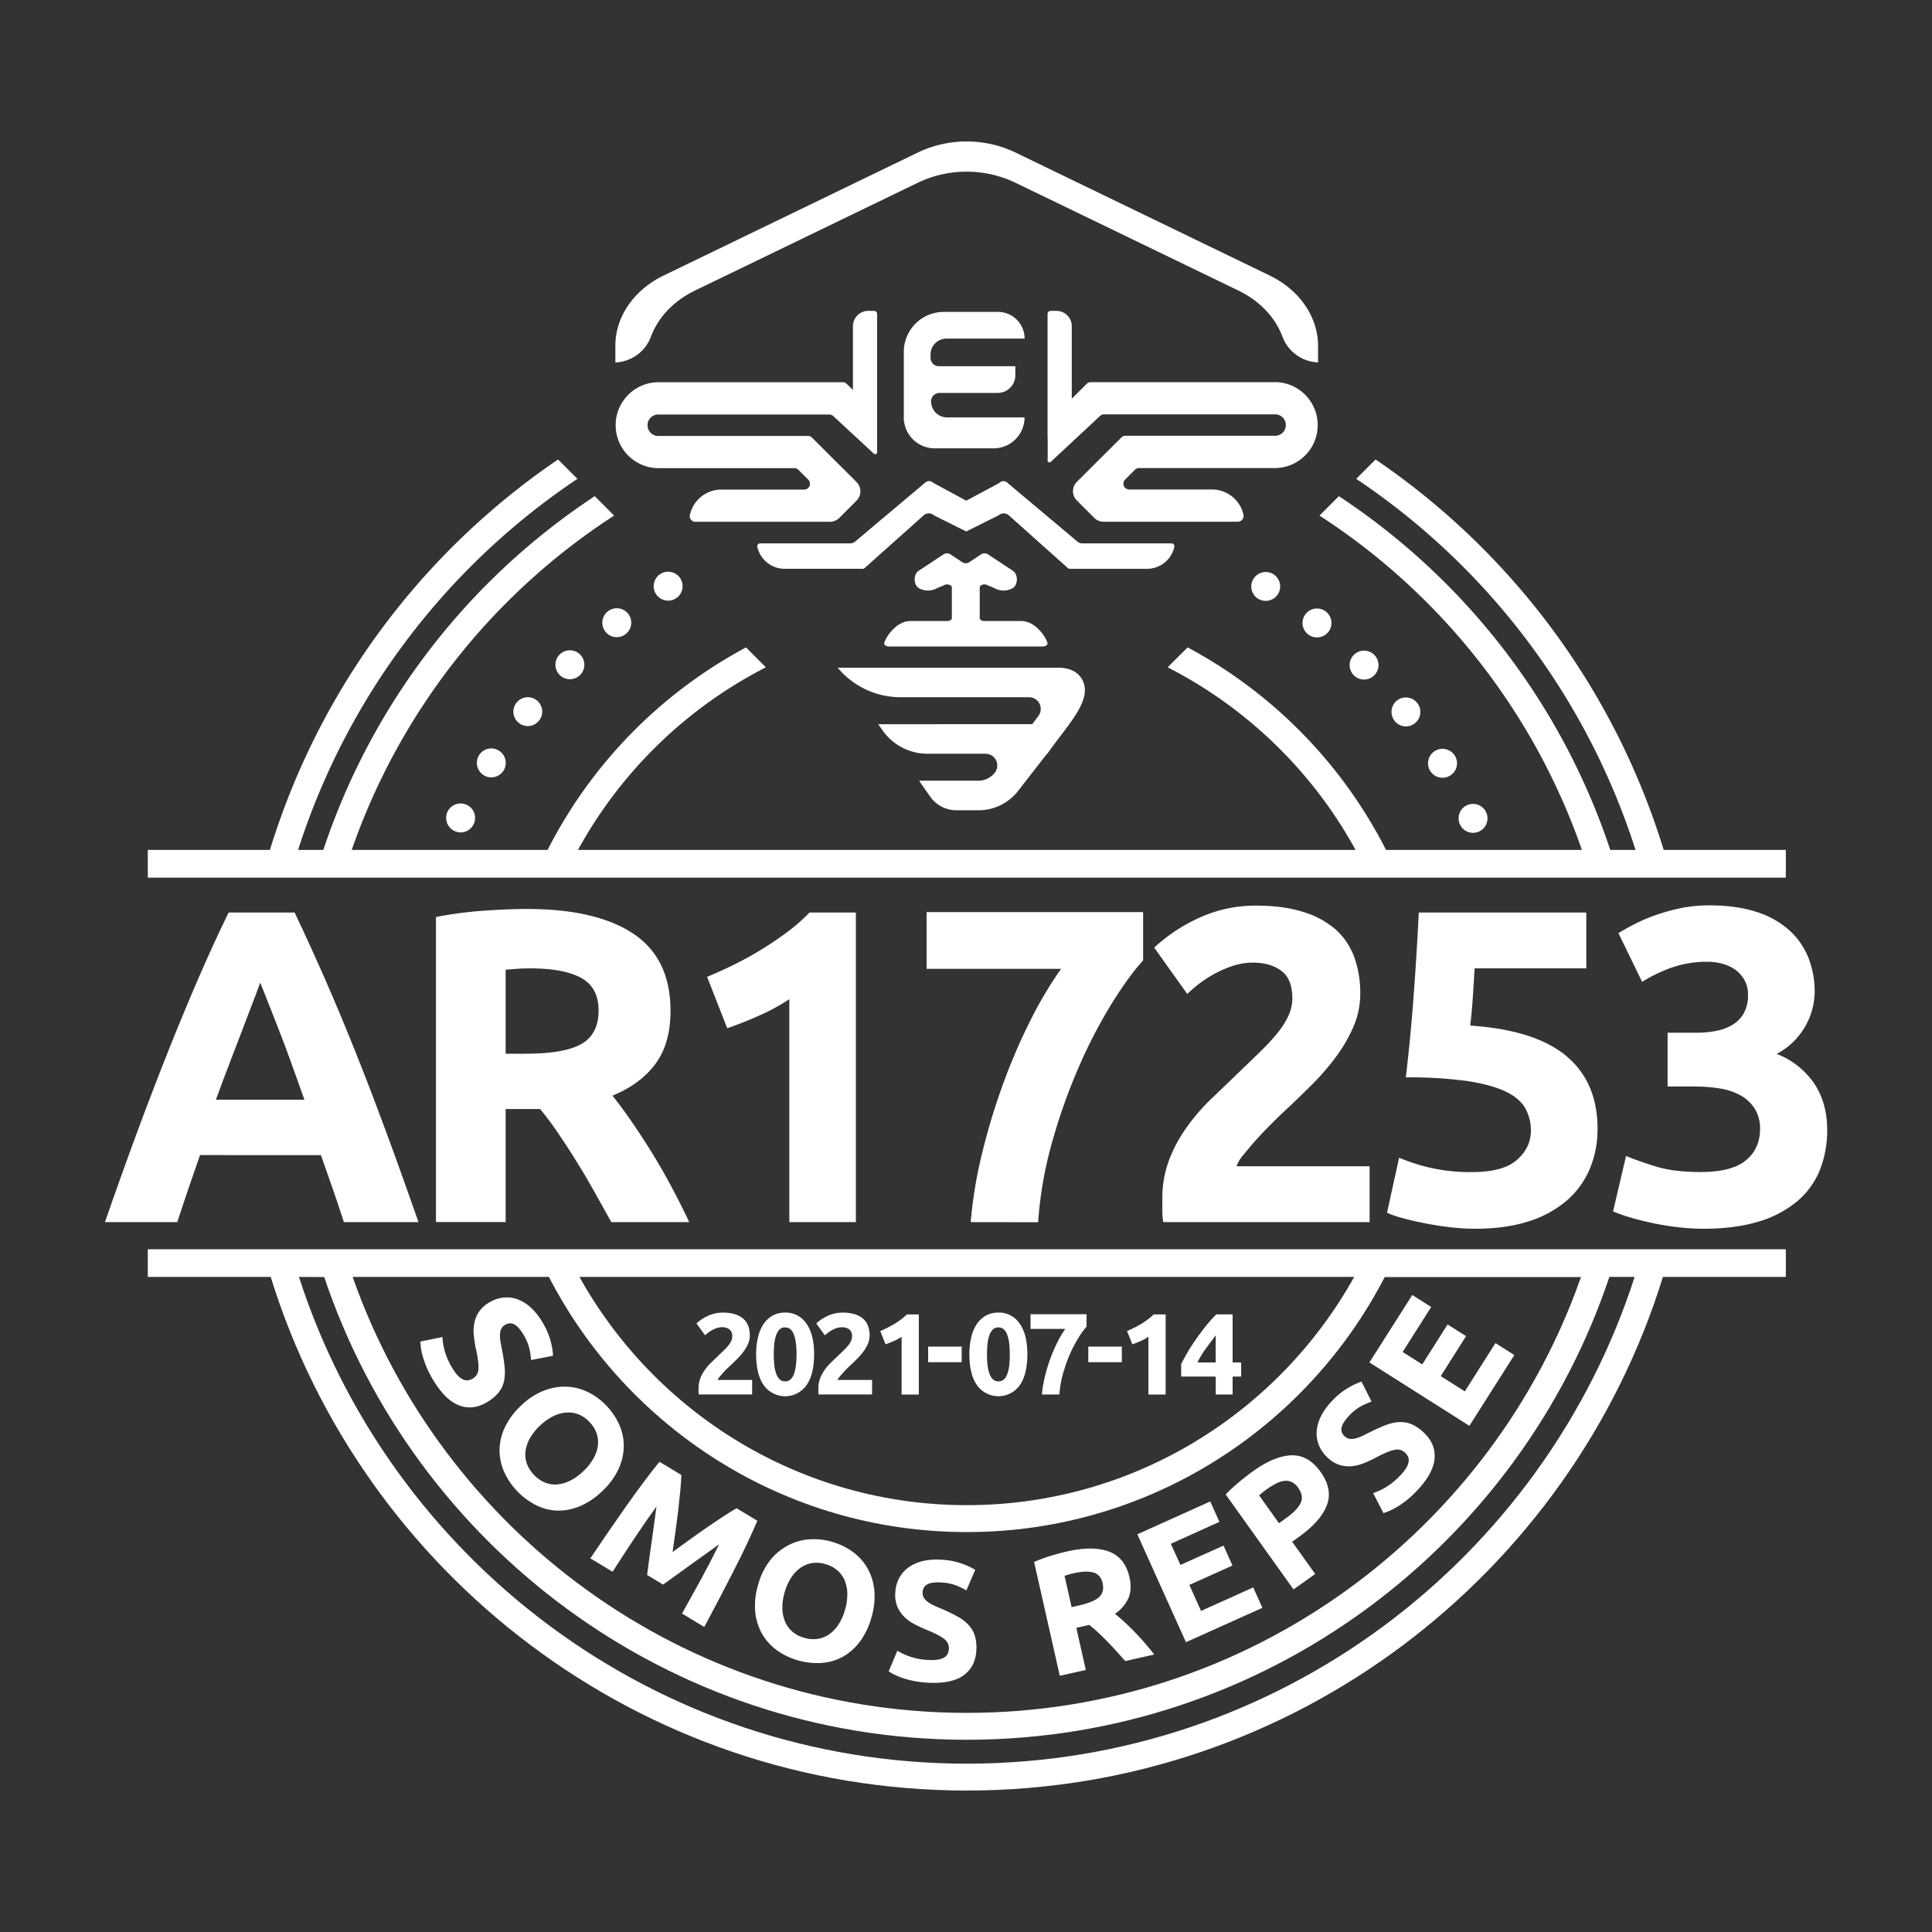
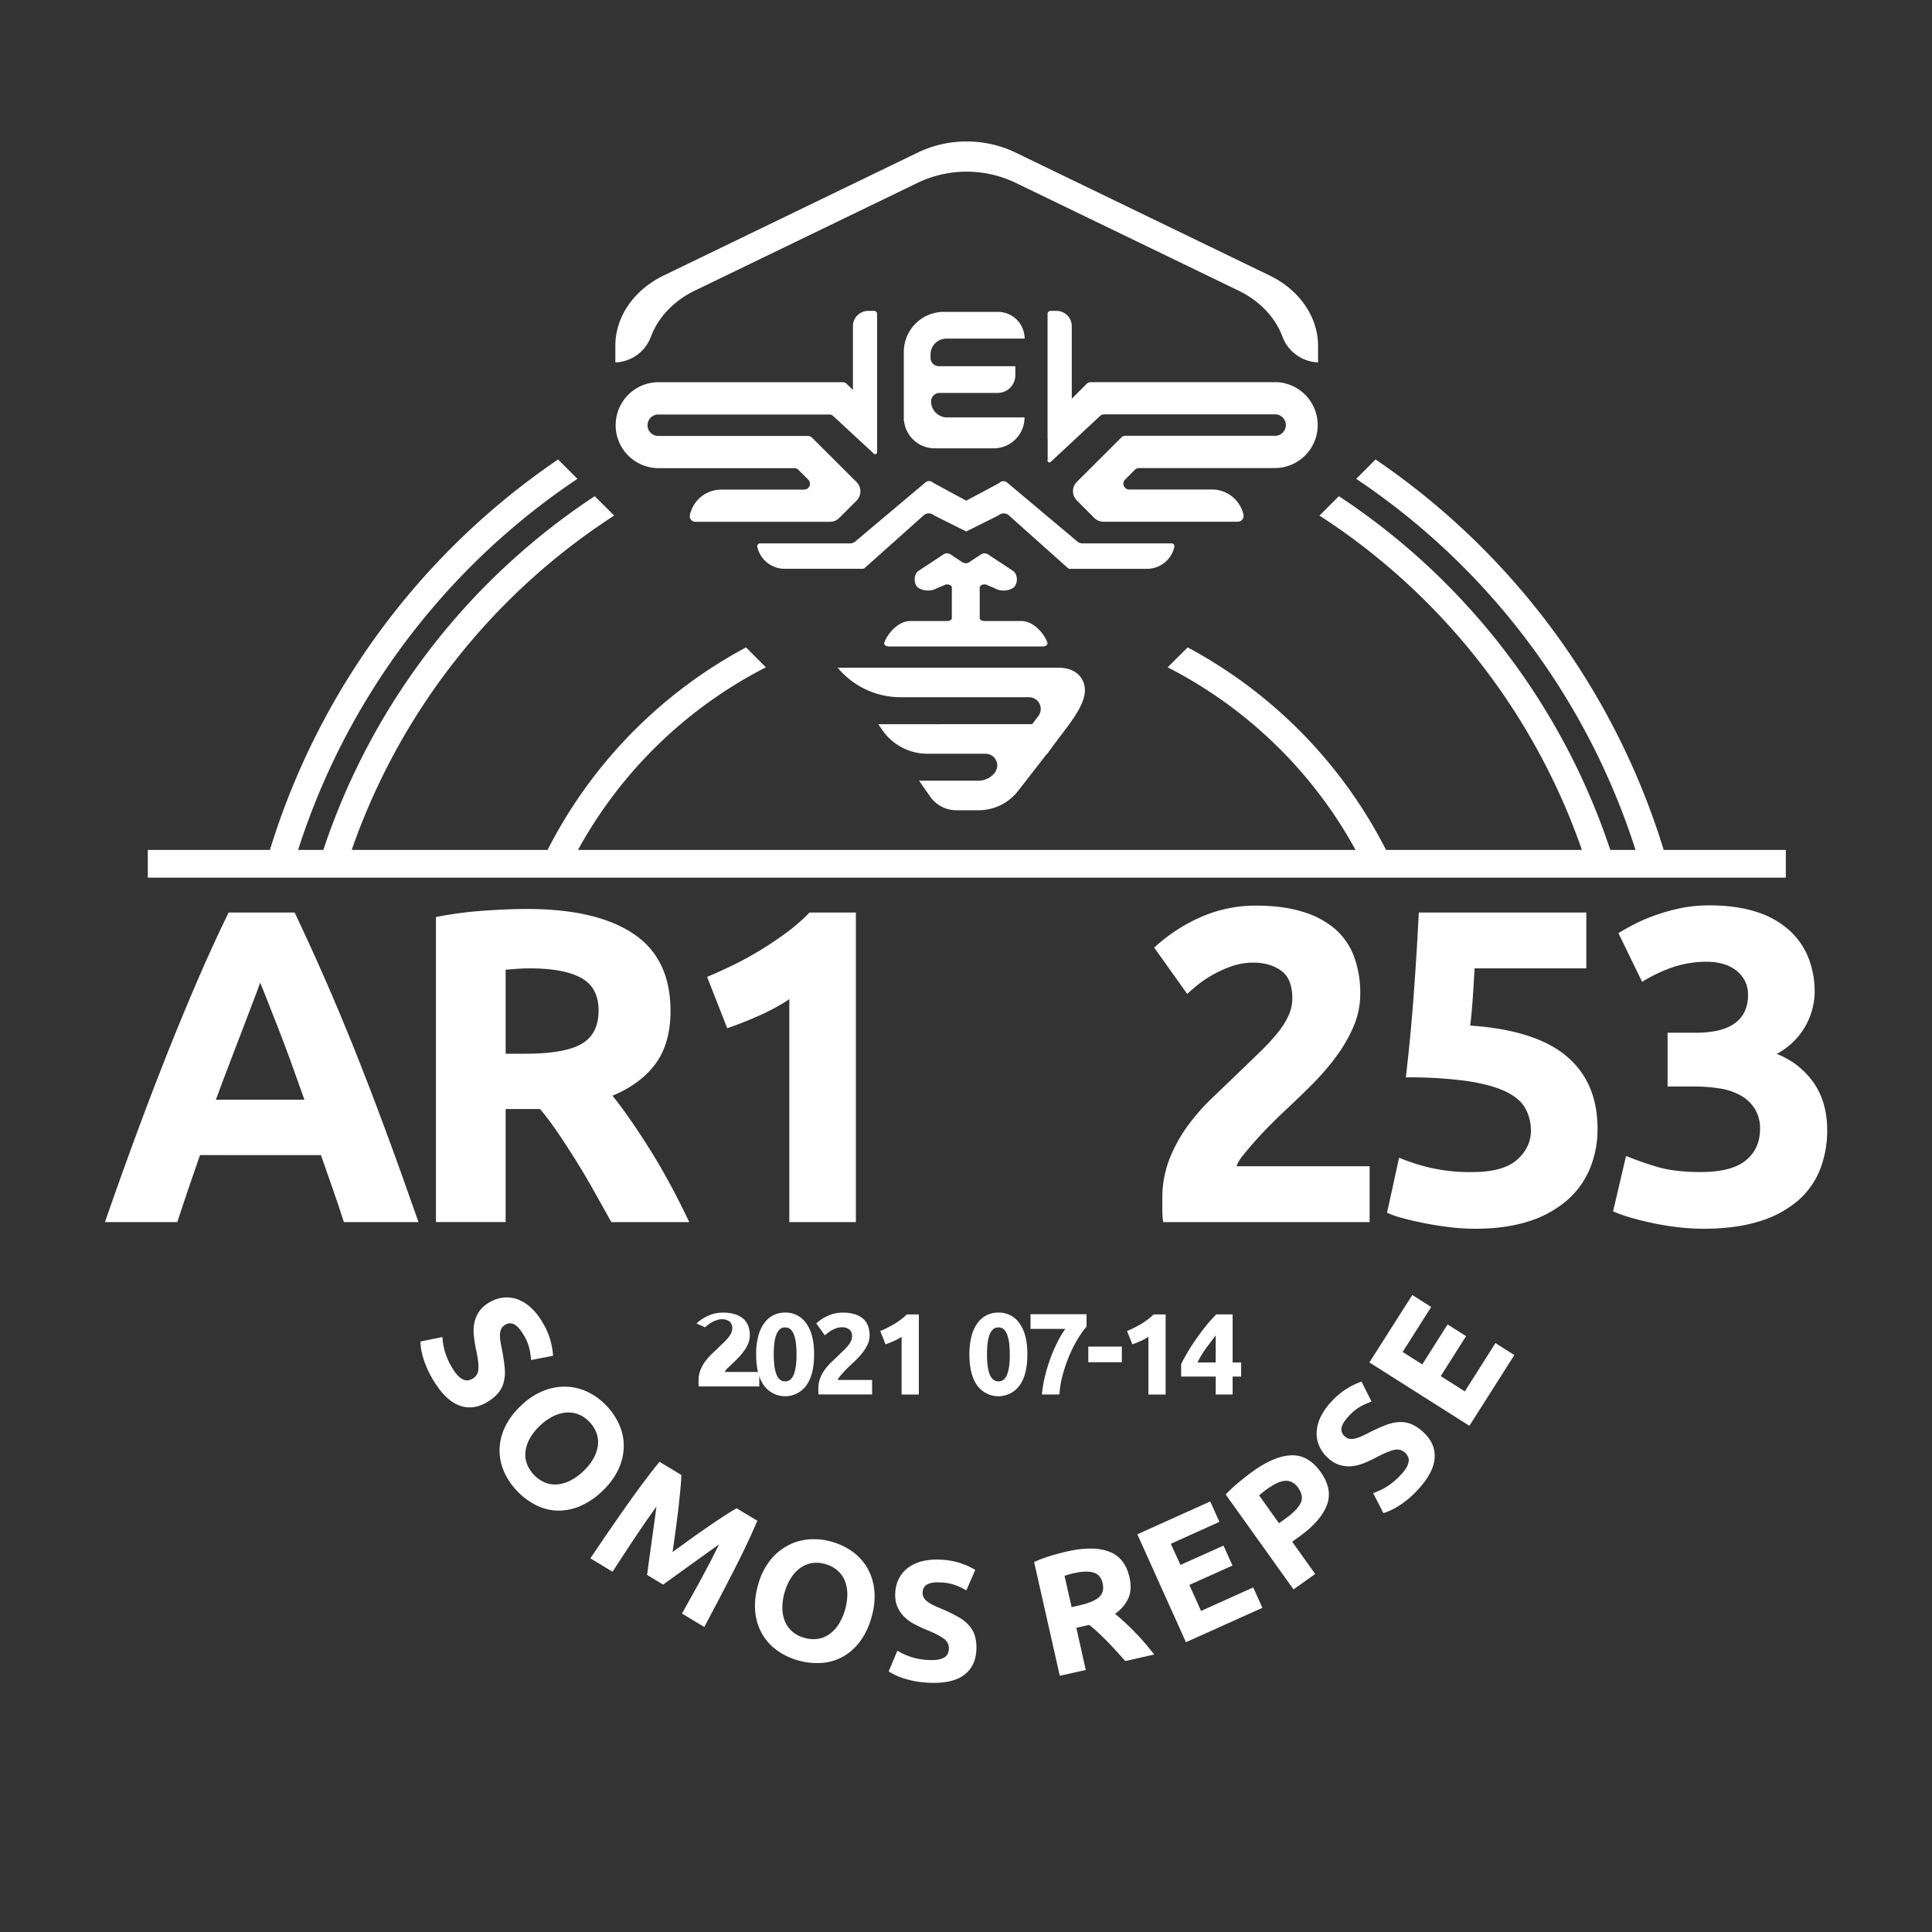
<svg xmlns="http://www.w3.org/2000/svg" id="REPSE-Sermib-bco" viewBox="0 0 1000 1000">
  <rect x="0" y="0" width="1000" height="1000" fill="#333333" stroke="none" />
  <defs>
    <style>.cls-1{fill:#fff;}</style>
  </defs>
-   <path class="cls-1" d="M755.72,426.84a7.49,7.49,0,0,1,3.46-10h0a7.5,7.5,0,0,1,10,3.49h0a7.51,7.51,0,0,1-3.49,10h0a7.59,7.59,0,0,1-3.24.74h0A7.49,7.49,0,0,1,755.72,426.84Zm-520.56,3.24a7.5,7.5,0,0,1-3.49-10h0a7.5,7.5,0,0,1,10-3.46h0a7.45,7.45,0,0,1,3.47,10h0a7.5,7.5,0,0,1-6.73,4.24h0A7.62,7.62,0,0,1,235.16,430.08Zm505.14-31a7.51,7.51,0,0,1,2.35-10.33h0A7.5,7.5,0,0,1,753,391.08h0a7.5,7.5,0,0,1-2.34,10.32h0a7.49,7.49,0,0,1-4,1.15h0A7.43,7.43,0,0,1,740.3,399.06Zm-490,2.12a7.48,7.48,0,0,1-2.32-10.33h0a7.45,7.45,0,0,1,10.3-2.32h0a7.49,7.49,0,0,1,2.35,10.33h0a7.55,7.55,0,0,1-6.34,3.49h0A7.34,7.34,0,0,1,250.25,401.18Zm471.62-28A7.52,7.52,0,0,1,723,362.64h0a7.52,7.52,0,0,1,10.53,1.17h0a7.5,7.5,0,0,1-1.17,10.53h0a7.46,7.46,0,0,1-4.67,1.65h0A7.57,7.57,0,0,1,721.87,373.17Zm-453.36,1a7.43,7.43,0,0,1-1.18-10.5h0a7.44,7.44,0,0,1,10.5-1.17h0A7.45,7.45,0,0,1,279,373h0a7.47,7.47,0,0,1-5.84,2.82h0A7.44,7.44,0,0,1,268.51,374.14Zm432.18-24.67h0a7.49,7.49,0,0,1,0-10.57h0a7.48,7.48,0,0,1,10.58,0h0a7.47,7.47,0,0,1,0,10.57h0a7.36,7.36,0,0,1-5.29,2.2h0A7.41,7.41,0,0,1,700.69,349.47Zm-411.06-.17a7.5,7.5,0,0,1,0-10.58h0a7.5,7.5,0,0,1,10.58,0h0a7.51,7.51,0,0,1,0,10.6h0a7.45,7.45,0,0,1-5.29,2.17h0A7.42,7.42,0,0,1,289.63,349.3ZM677,328.3a7.48,7.48,0,0,1-1.17-10.53h0a7.46,7.46,0,0,1,10.5-1.17h0a7.49,7.49,0,0,1,1.2,10.53h0a7.54,7.54,0,0,1-5.86,2.79h0A7.43,7.43,0,0,1,677,328.3ZM313.4,327a7.48,7.48,0,0,1,1.17-10.53h0a7.51,7.51,0,0,1,10.53,1.17h0a7.49,7.49,0,0,1-1.2,10.53h0a7.4,7.4,0,0,1-4.66,1.62h0A7.44,7.44,0,0,1,313.4,327Zm337.74-17.11h0a7.47,7.47,0,0,1-2.32-10.33h0a7.47,7.47,0,0,1,10.3-2.34l0,0a7.47,7.47,0,0,1,2.32,10.33h0a7.46,7.46,0,0,1-6.33,3.46h0A7.36,7.36,0,0,1,651.14,309.87ZM339.49,307.4a7.51,7.51,0,0,1,2.35-10.33h0a7.49,7.49,0,0,1,10.32,2.35h0a7.5,7.5,0,0,1-2.34,10.32h0a7.49,7.49,0,0,1-4,1.15h0A7.53,7.53,0,0,1,339.49,307.4Z" />
-   <path class="cls-1" d="M388.1,691.2a10.92,10.92,0,0,1-.9,4.37,19.88,19.88,0,0,1-2.34,4,33.08,33.08,0,0,1-3.23,3.75c-1.2,1.19-2.37,2.33-3.53,3.41-.6.56-1.25,1.18-2,1.88s-1.36,1.41-2,2.13-1.21,1.38-1.71,2a5,5,0,0,0-.93,1.53h17.84v7.48H361.7a9.55,9.55,0,0,1-.12-1.67v-1.44a14.65,14.65,0,0,1,.92-5.27,19.89,19.89,0,0,1,2.43-4.46,28,28,0,0,1,3.38-3.86c1.26-1.2,2.51-2.39,3.74-3.59l2.7-2.6a31.47,31.47,0,0,0,2.21-2.4,10.9,10.9,0,0,0,1.5-2.33,5.61,5.61,0,0,0,.54-2.37,4.27,4.27,0,0,0-1.5-3.71,6.17,6.17,0,0,0-3.71-1.08,8.74,8.74,0,0,0-3,.51,15.33,15.33,0,0,0-2.58,1.2,15,15,0,0,0-2,1.38c-.56.46-1,.82-1.26,1.1L360.5,685a22.33,22.33,0,0,1,6.14-4,17.94,17.94,0,0,1,7.51-1.59,20.76,20.76,0,0,1,6.28.84,11.78,11.78,0,0,1,4.34,2.36,9.22,9.22,0,0,1,2.52,3.71A14.18,14.18,0,0,1,388.1,691.2Z" />
+   <path class="cls-1" d="M388.1,691.2a10.92,10.92,0,0,1-.9,4.37,19.88,19.88,0,0,1-2.34,4,33.08,33.08,0,0,1-3.23,3.75c-1.2,1.19-2.37,2.33-3.53,3.41-.6.56-1.25,1.18-2,1.88a5,5,0,0,0-.93,1.53h17.84v7.48H361.7a9.55,9.55,0,0,1-.12-1.67v-1.44a14.65,14.65,0,0,1,.92-5.27,19.89,19.89,0,0,1,2.43-4.46,28,28,0,0,1,3.38-3.86c1.26-1.2,2.51-2.39,3.74-3.59l2.7-2.6a31.47,31.47,0,0,0,2.21-2.4,10.9,10.9,0,0,0,1.5-2.33,5.61,5.61,0,0,0,.54-2.37,4.27,4.27,0,0,0-1.5-3.71,6.17,6.17,0,0,0-3.71-1.08,8.74,8.74,0,0,0-3,.51,15.33,15.33,0,0,0-2.58,1.2,15,15,0,0,0-2,1.38c-.56.46-1,.82-1.26,1.1L360.5,685a22.33,22.33,0,0,1,6.14-4,17.94,17.94,0,0,1,7.51-1.59,20.76,20.76,0,0,1,6.28.84,11.78,11.78,0,0,1,4.34,2.36,9.22,9.22,0,0,1,2.52,3.71A14.18,14.18,0,0,1,388.1,691.2Z" />
  <path class="cls-1" d="M421.38,701q0,10.47-4,16.07a13.57,13.57,0,0,1-22,0q-4-5.6-4-16.07a36.6,36.6,0,0,1,1.05-9.22,20.12,20.12,0,0,1,3-6.76,13.36,13.36,0,0,1,4.73-4.19,13.08,13.08,0,0,1,6.16-1.44,12.77,12.77,0,0,1,11,5.6Q421.38,690.54,421.38,701Zm-9.1,0a48.76,48.76,0,0,0-.3-5.66,20.44,20.44,0,0,0-1-4.4,7,7,0,0,0-1.79-2.87,4.07,4.07,0,0,0-2.82-1,3.94,3.94,0,0,0-2.78,1,7.29,7.29,0,0,0-1.8,2.87,19.23,19.23,0,0,0-1,4.4,51.23,51.23,0,0,0-.29,5.66,51.93,51.93,0,0,0,.29,5.69,19.26,19.26,0,0,0,1,4.43,7.29,7.29,0,0,0,1.8,2.87,3.94,3.94,0,0,0,2.78,1,4.07,4.07,0,0,0,2.82-1,7,7,0,0,0,1.79-2.87,20.47,20.47,0,0,0,1-4.43A49.43,49.43,0,0,0,412.28,701Z" />
  <path class="cls-1" d="M450.11,691.2a10.92,10.92,0,0,1-.9,4.37,20.31,20.31,0,0,1-2.33,4,33.19,33.19,0,0,1-3.24,3.75q-1.78,1.78-3.53,3.41c-.6.56-1.25,1.18-1.94,1.88s-1.37,1.41-2,2.13-1.21,1.38-1.7,2a5,5,0,0,0-.93,1.53h17.84v7.48H423.71a9.55,9.55,0,0,1-.12-1.67v-1.44a14.44,14.44,0,0,1,.93-5.27,19.85,19.85,0,0,1,2.42-4.46,28.67,28.67,0,0,1,3.38-3.86c1.26-1.2,2.51-2.39,3.75-3.59l2.69-2.6a29.75,29.75,0,0,0,2.22-2.4,11.23,11.23,0,0,0,1.49-2.33,5.61,5.61,0,0,0,.54-2.37,4.27,4.27,0,0,0-1.5-3.71A6.15,6.15,0,0,0,435.8,687a8.83,8.83,0,0,0-3,.51,15.33,15.33,0,0,0-2.58,1.2,16.48,16.48,0,0,0-2,1.38c-.56.46-1,.82-1.26,1.1L422.51,685a22.33,22.33,0,0,1,6.14-4,17.94,17.94,0,0,1,7.51-1.59,20.83,20.83,0,0,1,6.29.84,12,12,0,0,1,4.34,2.36,9.3,9.3,0,0,1,2.51,3.71A14.18,14.18,0,0,1,450.11,691.2Z" />
  <path class="cls-1" d="M455.62,688.93c1.15-.48,2.36-1,3.62-1.65s2.48-1.29,3.68-2,2.34-1.52,3.44-2.34a22.83,22.83,0,0,0,3-2.6h6.23v41.48h-8.92V691.92a27.09,27.09,0,0,1-4,2.19c-1.48.66-2.91,1.22-4.31,1.7Z" />
-   <path class="cls-1" d="M480.41,697h17.36v8.08H480.41Z" />
  <path class="cls-1" d="M531.76,701q0,10.47-4,16.07a13.57,13.57,0,0,1-22,0q-4-5.6-4-16.07a36.6,36.6,0,0,1,1.05-9.22,20.12,20.12,0,0,1,3-6.76,13.36,13.36,0,0,1,4.73-4.19,13.08,13.08,0,0,1,6.16-1.44,12.77,12.77,0,0,1,11,5.6Q531.75,690.54,531.76,701Zm-9.1,0a48.76,48.76,0,0,0-.3-5.66,20.44,20.44,0,0,0-1-4.4,7,7,0,0,0-1.79-2.87,4.07,4.07,0,0,0-2.82-1,4,4,0,0,0-2.78,1,7.29,7.29,0,0,0-1.8,2.87,19.25,19.25,0,0,0-1,4.4,48.76,48.76,0,0,0-.3,5.66,49.43,49.43,0,0,0,.3,5.69,19.29,19.29,0,0,0,1,4.43A7.29,7.29,0,0,0,514,714a4,4,0,0,0,2.78,1,4.07,4.07,0,0,0,2.82-1,7,7,0,0,0,1.79-2.87,20.47,20.47,0,0,0,1-4.43A49.43,49.43,0,0,0,522.66,701Z" />
  <path class="cls-1" d="M539.3,721.79a60.06,60.06,0,0,1,1.5-9.1,85.34,85.34,0,0,1,2.78-9.28,77.94,77.94,0,0,1,3.68-8.58,53.22,53.22,0,0,1,4.13-7h-18v-7.6h29v6.46a39.93,39.93,0,0,0-4.22,5.81,67.06,67.06,0,0,0-4.38,8.41A79.05,79.05,0,0,0,550.22,711a52.66,52.66,0,0,0-1.88,10.77Z" />
  <path class="cls-1" d="M563.3,697h17.36v8.08H563.3Z" />
  <path class="cls-1" d="M583.35,688.93q1.74-.72,3.63-1.65c1.25-.62,2.48-1.29,3.68-2s2.34-1.52,3.44-2.34a22.83,22.83,0,0,0,3-2.6h6.23v41.48h-8.92V691.92a27.09,27.09,0,0,1-4,2.19c-1.48.66-2.91,1.22-4.31,1.7Z" />
  <path class="cls-1" d="M638,680.31v24.9h4.42v7.3H638v9.28h-8.74v-9.28h-17.9V706c.88-1.76,2-3.74,3.29-6s2.78-4.49,4.4-6.82,3.32-4.62,5.12-6.86a72.7,72.7,0,0,1,5.39-6Zm-8.74,10.89c-1.56,2-3.22,4.25-5,6.65a45.5,45.5,0,0,0-4.43,7.36h9.4Z" />
-   <path class="cls-1" d="M864.82,646.61H76.5v14.33h63.62c47.56,153.79,191.09,265.84,360.3,265.84s312.74-112,360.3-265.84h63.62V646.61H864.82Zm-163.9,14.33c-39.19,70.39-114.37,118.13-200.5,118.13s-161.31-47.74-200.5-118.13ZM500.42,793c94.08,0,175.86-53.7,216.3-132H818.31c-46,131.22-171.14,225.58-317.89,225.58S228.57,792.16,182.53,660.94H284.12C324.56,739.29,406.33,793,500.42,793Zm-332.61-132c46.6,139,178.09,239.5,332.61,239.5S786.43,800,833,660.94h13.08C799,806.94,661.88,912.87,500.42,912.87S201.81,806.94,154.74,660.94Z" />
  <path class="cls-1" d="M861.13,439.93A378.61,378.61,0,0,0,712,237.83l-1.8,1.79-1.79,1.79-2.84,2.84-1.8,1.8-1.8,1.8A364.75,364.75,0,0,1,846.55,439.93H833.48A352.37,352.37,0,0,0,693,256.82l-1.8,1.8-1.8,1.8-2.84,2.84-1.8,1.8-1.8,1.8A338.45,338.45,0,0,1,818.79,439.93H717.42A245,245,0,0,0,614.73,335.09l-1.85,1.85L611,338.78l-2.92,2.92-1.84,1.84-1.86,1.86a230.87,230.87,0,0,1,97.27,94.53H299.15a230.87,230.87,0,0,1,97.27-94.53l-1.86-1.86-1.84-1.84-2.92-2.92L388,336.94l-1.85-1.85A244.89,244.89,0,0,0,283.42,439.93H182.05A338.45,338.45,0,0,1,317.88,266.86l-1.8-1.8-1.8-1.8-2.84-2.84-1.8-1.8-1.8-1.8A352.37,352.37,0,0,0,167.36,439.93H154.29A364.75,364.75,0,0,1,298.87,247.85l-1.8-1.8-1.8-1.8-2.84-2.84-1.79-1.79-1.79-1.79a378.58,378.58,0,0,0-149.14,202.1H76.5v14.33H924.34V439.93Z" />
  <path class="cls-1" d="M490.34,321.45h-19.2c-6.58,0-12.08,7.12-13.43,11.21-.33,1,.82,1.95,2.37,1.95h79.69c1.55,0,2.7-.94,2.37-1.95-1.34-4.09-6.85-11.21-13.43-11.21H509.53c-1.34,0-2.43-.72-2.43-1.61V304.1c0-1.43,2.61-2.15,4.14-1.13l3.36,1.37a9.56,9.56,0,0,0,9.72,0c2.68-1.78,2.68-7.1,0-8.88l-13-8.57a3.35,3.35,0,0,0-3.43,0l-6.29,4.16a3.4,3.4,0,0,1-3.43,0l-6.28-4.16a3.37,3.37,0,0,0-3.44,0l-13,8.58c-2.68,1.77-2.68,7.09,0,8.87a9.56,9.56,0,0,0,9.72,0l3.36-1.37c1.53-1,4.14-.3,4.14,1.14v15.73C492.75,320.73,491.67,321.44,490.34,321.45Zm57.24,24.14h-114a42.27,42.27,0,0,0,32.47,15.29h66.58a6.07,6.07,0,0,1,4.83,9.73l-3.21,4.23H454.57l2.25,3.21a28.4,28.4,0,0,0,23.23,12.09h30.07a6.06,6.06,0,0,1,4.79,9.78,10.75,10.75,0,0,1-8.53,4.17H475.72l5.69,8.18a16.64,16.64,0,0,0,13.65,7.12h11.32A25.94,25.94,0,0,0,527,409.32l14.92-19.18h.17l2.29-3.17c1.27-1.77,2.7-3.65,4.21-5.63,8.53-11.2,15.89-20.87,11.76-29.2C558.85,349.15,555.44,345.59,547.58,345.59ZM434.35,268.13l9-9a6.8,6.8,0,0,0,0-9.62l-23.06-23a2.94,2.94,0,0,0-2.08-.86l-77.26,0a5.55,5.55,0,1,1,0-11.09h88.34a2.91,2.91,0,0,1,2.08.87l20.94,19.39A1,1,0,0,0,454,234V162.51a1.6,1.6,0,0,0-1.6-1.6h-3a7.92,7.92,0,0,0-7.93,7.92v33l-3.22-3.14a2.94,2.94,0,0,0-2.08-.86H340.44a22.25,22.25,0,0,0,0,44.49h70.73a2.94,2.94,0,0,1,2.08.86l5.22,5.22a3,3,0,0,1-2.08,5h-43a16.69,16.69,0,0,0-16.31,13.15,2.94,2.94,0,0,0,2.89,3.54h69.57A6.8,6.8,0,0,0,434.35,268.13Zm225.9-70.31H564.53a2.94,2.94,0,0,0-2.08.86l-7.7,7.7V168.83a7.92,7.92,0,0,0-7.93-7.92h-3a1.6,1.6,0,0,0-1.6,1.6V227h0l.06.23v9.92a8.05,8.05,0,0,1-.08,1.11,1,1,0,0,0,1.73.75l25.42-23.67a2.91,2.91,0,0,1,2.08-.87h88.34a5.55,5.55,0,1,1,0,11.09l-77.26,0a2.94,2.94,0,0,0-2.08.86l-23.06,23a6.8,6.8,0,0,0,0,9.62l9,9a6.8,6.8,0,0,0,4.81,2h69.57a3,3,0,0,0,2.89-3.54,16.71,16.71,0,0,0-16.32-13.15h-43a3,3,0,0,1-2.09-5l5.22-5.22a2.94,2.94,0,0,1,2.08-.86h70.73a22.25,22.25,0,0,0,0-44.49Zm-3.14-55.25L525.42,78.85a58.63,58.63,0,0,0-50.15,0L343.58,142.57c-15.51,7.5-25.07,21.38-25.07,36.39v8.62l.44,0A20.52,20.52,0,0,0,337,174.06c3.73-9.84,11.73-18.36,22.72-23.67l115.53-55.9a58.63,58.63,0,0,1,50.15,0L641,150.39c11,5.31,19,13.83,22.72,23.67a20.52,20.52,0,0,0,18.07,13.5l.44,0V179C682.18,164,672.62,150.07,657.11,142.57ZM606.42,281.25H560.24a4,4,0,0,1-2.88-1.19L521.57,250a3,3,0,0,0-4.3-.07l-.3.22-16.84,9L483,249.88a3,3,0,0,0-4.22,0l-35.95,30.26a4,4,0,0,1-2.8,1.11H393.43a1.51,1.51,0,0,0-1.16.56,1.47,1.47,0,0,0-.29,1.24,14.52,14.52,0,0,0,14.11,11.36h40.44a1.52,1.52,0,0,0,1.06-.44l30.34-27.09a4.05,4.05,0,0,1,5.54-.11l16.66,8.32,16.67-8.32a4.07,4.07,0,0,1,5.58.16l30.24,27a1.56,1.56,0,0,0,1.11.49h40a14.51,14.51,0,0,0,14.11-11.36,1.47,1.47,0,0,0-.29-1.24A1.49,1.49,0,0,0,606.42,281.25Zm-116.6-106h40.52a13.82,13.82,0,0,0-13.82-13.82h-28a20.72,20.72,0,0,0-20.71,20.72v35.91h.13a16,16,0,0,0,15.9,14H514.3a16,16,0,0,0,16-16H490.25a8.31,8.31,0,0,1-8.32-8.32,4.36,4.36,0,0,1,4.35-4.36h30.13a9.12,9.12,0,0,0,9.12-9.12v-4.7H486a4.36,4.36,0,0,1-4.36-4.35v-1.74A8.21,8.21,0,0,1,489.82,175.28Z" />
  <path class="cls-1" d="M234.25,708.29a19.78,19.78,0,0,0,2.91,3.88,8.83,8.83,0,0,0,2.71,1.93,4.5,4.5,0,0,0,2.52.33,7.14,7.14,0,0,0,2.42-.94,5.93,5.93,0,0,0,2.82-5q.24-3.45-1.35-10.55c-.43-2.08-.76-4.21-1-6.4a22.41,22.41,0,0,1,.17-6.4,16.29,16.29,0,0,1,2.31-5.93,15.73,15.73,0,0,1,5.39-5,17.83,17.83,0,0,1,7.37-2.58,16.45,16.45,0,0,1,7.29.87,20.78,20.78,0,0,1,6.8,4.17,31.86,31.86,0,0,1,5.93,7.36,38.19,38.19,0,0,1,4.39,9.85,38.78,38.78,0,0,1,1.33,7.86l-11.37,2.21a38.35,38.35,0,0,0-.93-6.1,24.72,24.72,0,0,0-3-7q-2.55-4.25-4.84-5.39a4.63,4.63,0,0,0-4.72.31,5,5,0,0,0-2,2.14,7.81,7.81,0,0,0-.61,3,20,20,0,0,0,.29,3.75c.23,1.34.51,2.81.85,4.39.62,3.34,1.06,6.31,1.29,8.92a22.51,22.51,0,0,1-.4,7.12,14.68,14.68,0,0,1-2.82,5.77,21.84,21.84,0,0,1-5.84,4.86q-7.35,4.42-14.5,1.72t-13.41-13.08a50.52,50.52,0,0,1-3.37-6.53,48.16,48.16,0,0,1-2-5.58,34,34,0,0,1-1-4.48,32,32,0,0,1-.28-3.39l11.4-2.33a34.35,34.35,0,0,0,1.17,7.18A35.22,35.22,0,0,0,234.25,708.29Z" />
  <path class="cls-1" d="M311.7,771.83a37.85,37.85,0,0,1-11.65,7.82,28.4,28.4,0,0,1-11.66,2.23A26.31,26.31,0,0,1,277.34,779a35.14,35.14,0,0,1-9.79-7.35,34.57,34.57,0,0,1-6.68-10,27.27,27.27,0,0,1-2.3-11.22,28.39,28.39,0,0,1,2.74-11.63,37.15,37.15,0,0,1,8.39-11.25,36,36,0,0,1,11.74-7.73,29.58,29.58,0,0,1,11.87-2.07,27.66,27.66,0,0,1,11.12,2.85,33.6,33.6,0,0,1,9.48,7,34.28,34.28,0,0,1,6.68,10,26.93,26.93,0,0,1,2.27,11.25,28.94,28.94,0,0,1-2.77,11.65A37.3,37.3,0,0,1,311.7,771.83Zm-32.2-33.92a28,28,0,0,0-5.14,6.4,18.54,18.54,0,0,0-2.32,6.6,14,14,0,0,0,.58,6.46,17.39,17.39,0,0,0,9.46,10,13.83,13.83,0,0,0,6.45.95,18.53,18.53,0,0,0,6.71-2,27.85,27.85,0,0,0,6.66-4.8,28.14,28.14,0,0,0,5.17-6.43,18.66,18.66,0,0,0,2.36-6.63,14.18,14.18,0,0,0-.61-6.49,16.25,16.25,0,0,0-3.69-5.94,15.79,15.79,0,0,0-5.81-4,14.62,14.62,0,0,0-6.45-.88,18.47,18.47,0,0,0-6.74,2A28,28,0,0,0,279.5,737.91Z" />
  <path class="cls-1" d="M352.69,763.46q-.13,3.31-.57,8.07t-1.07,10.19q-.65,5.44-1.43,11.06l-1.5,10.55,8.63-6.26q4.59-3.32,9.11-6.43t8.51-5.71c2.66-1.73,4.95-3.16,6.86-4.27L392,787.13q-2.4,5.68-5.65,12.55t-7,14.16q-3.74,7.3-7.56,14.59t-7.26,13.69L353,835.18q4.38-7.78,9.43-17t9.81-18.86L365,804.51q-4,2.87-8,5.73t-7.6,5.49l-6.21,4.46-8.25-5q.43-3.13,1-7.58c.41-2.95.84-6,1.3-9.28s.91-6.47,1.35-9.71.83-6.2,1.2-8.87q-6.27,8.7-12.08,17.48t-10.64,16.3l-11.51-6.93q4-6,8.7-12.82t9.37-13.5q4.71-6.7,9.26-12.8t8.45-10.85Z" />
  <path class="cls-1" d="M451.1,837a37.48,37.48,0,0,1-6,12.67,28.37,28.37,0,0,1-8.88,7.87,26.26,26.26,0,0,1-11,3.19,35.11,35.11,0,0,1-12.17-1.32,34.4,34.4,0,0,1-10.84-5.18,27.19,27.19,0,0,1-7.71-8.47,28.34,28.34,0,0,1-3.58-11.4,37,37,0,0,1,1.47-14,35.76,35.76,0,0,1,6.14-12.64A29.51,29.51,0,0,1,407.7,800a27.43,27.43,0,0,1,11-3.22,33.36,33.36,0,0,1,11.74,1.2,34.45,34.45,0,0,1,10.85,5.18,27.09,27.09,0,0,1,7.69,8.52,28.73,28.73,0,0,1,3.57,11.43A37,37,0,0,1,451.1,837Zm-45-12.73a28.24,28.24,0,0,0-1.15,8.13,18.55,18.55,0,0,0,1.37,6.86,14.08,14.08,0,0,0,3.8,5.26,15.92,15.92,0,0,0,6.25,3.23,16.13,16.13,0,0,0,7,.51,14,14,0,0,0,6-2.48,18.69,18.69,0,0,0,4.76-5.13,27.94,27.94,0,0,0,3.28-7.53,28.65,28.65,0,0,0,1.16-8.17,18.44,18.44,0,0,0-1.36-6.9,14,14,0,0,0-3.84-5.27,16.13,16.13,0,0,0-6.2-3.22,15.55,15.55,0,0,0-7-.48,14.55,14.55,0,0,0-6,2.54,18.52,18.52,0,0,0-4.78,5.17A28.06,28.06,0,0,0,406.1,824.3Z" />
  <path class="cls-1" d="M480.91,859.19a19.94,19.94,0,0,0,4.83-.21,9.13,9.13,0,0,0,3.12-1.15,4.39,4.39,0,0,0,1.7-1.9,7,7,0,0,0,.59-2.53,6,6,0,0,0-2.54-5.15q-2.72-2.14-9.47-4.83-2.94-1.23-5.86-2.77a22,22,0,0,1-5.19-3.74,16.62,16.62,0,0,1-3.6-5.26,15.72,15.72,0,0,1-1.09-7.27,17.82,17.82,0,0,1,2-7.55,16.19,16.19,0,0,1,4.82-5.52,20.79,20.79,0,0,1,7.27-3.27,31.89,31.89,0,0,1,9.43-.75,37.64,37.64,0,0,1,17.86,5.26l-4.59,10.63a38.31,38.31,0,0,0-5.56-2.66,25,25,0,0,0-7.49-1.44c-3.3-.19-5.69.14-7.18,1a4.59,4.59,0,0,0-2.4,4.07,4.87,4.87,0,0,0,.63,2.87,7.91,7.91,0,0,0,2.14,2.2,19.53,19.53,0,0,0,3.26,1.86c1.23.58,2.6,1.17,4.1,1.79q4.67,2,8.1,3.95a22.06,22.06,0,0,1,5.64,4.35,14.65,14.65,0,0,1,3.18,5.58,21.81,21.81,0,0,1,.73,7.57q-.5,8.57-6.76,12.94t-18.36,3.7a50.71,50.71,0,0,1-7.3-.9,47,47,0,0,1-5.71-1.52,33.13,33.13,0,0,1-4.24-1.75,30.44,30.44,0,0,1-3-1.67l4.5-10.72a33.42,33.42,0,0,0,16.38,4.82Z" />
  <path class="cls-1" d="M552.41,803q13.46-3,21.69.13t10.51,13.26q1.42,6.3-.58,10.87a19.64,19.64,0,0,1-6.93,8.05c1.55,1.22,3.19,2.65,4.95,4.27s3.52,3.35,5.28,5.15,3.52,3.71,5.24,5.71,3.34,4,4.87,5.92l-15,3.4q-2.31-2.57-4.67-5.2c-1.59-1.76-3.18-3.45-4.79-5.08s-3.18-3.17-4.72-4.6a56.56,56.56,0,0,0-4.51-3.83l-6.64,1.49L562,864.37l-13.46,3-13.29-58.9a78.82,78.82,0,0,1,8.83-3.26C547.16,804.31,549.94,803.57,552.41,803Zm3.36,11.29c-1,.22-1.85.45-2.61.68l-2.16.67,3.66,16.21,3.79-.86q7.59-1.71,10.44-4.34t1.82-7.21c-.66-2.93-2.24-4.77-4.73-5.5S560.09,813.33,555.77,814.3Z" />
  <path class="cls-1" d="M613.84,850l-25.16-55.85,37.73-17,4.75,10.56L606,799.07,611,810,633.28,800l4.65,10.31L615.6,820.35l6.06,13.46,27-12.16,4.75,10.56Z" />
  <path class="cls-1" d="M648.46,761.58q11.14-8,19.92-8.31t15.14,8.57q6.43,9,3.24,17.3t-14.42,16.33L668.82,798l11.92,16.68-11.22,8-35.1-49.13a80.14,80.14,0,0,1,7.05-6.55Q645.37,763.79,648.46,761.58Zm7.55,9c-.81.58-1.6,1.18-2.35,1.8s-1.41,1.14-1.95,1.61L662,788.42l3.52-2.52c3.89-2.77,6.43-5.39,7.65-7.85s.79-5.13-1.27-8a8.68,8.68,0,0,0-3.22-2.91,7,7,0,0,0-3.72-.65,12,12,0,0,0-4.24,1.29A34.63,34.63,0,0,0,656,770.63Z" />
  <path class="cls-1" d="M725,763.42a20,20,0,0,0,3-3.84,9,9,0,0,0,1.12-3.13,4.38,4.38,0,0,0-.36-2.52,7,7,0,0,0-1.56-2.08,5.93,5.93,0,0,0-5.58-1.37q-3.37.69-9.78,4.14c-1.89,1-3.86,1.88-5.89,2.71a22.39,22.39,0,0,1-6.21,1.56,16.4,16.4,0,0,1-6.34-.63,15.73,15.73,0,0,1-6.27-3.84,17.83,17.83,0,0,1-4.47-6.4,16.21,16.21,0,0,1-1.13-7.26,20.68,20.68,0,0,1,2.18-7.66,32,32,0,0,1,5.49-7.7,37.6,37.6,0,0,1,15.52-10.28l5.19,10.35A37.69,37.69,0,0,0,704.2,728a24.29,24.29,0,0,0-5.92,4.8c-2.26,2.4-3.56,4.44-3.88,6.12a4.6,4.6,0,0,0,1.56,4.45,4.89,4.89,0,0,0,2.61,1.37,8,8,0,0,0,3.06-.22,19.23,19.23,0,0,0,3.52-1.29c1.24-.58,2.57-1.25,4-2q4.56-2.25,8.24-3.65a21.93,21.93,0,0,1,7-1.52,14.63,14.63,0,0,1,6.32,1.15,21.93,21.93,0,0,1,6.26,4.32q6.24,5.88,5.56,13.5t-9,16.43a48.31,48.31,0,0,1-10.22,8.41,35.18,35.18,0,0,1-4.07,2.12c-1.21.51-2.27.91-3.18,1.19l-5.32-10.35a34.75,34.75,0,0,0,6.61-3.07A35.24,35.24,0,0,0,725,763.42Z" />
  <path class="cls-1" d="M760.55,738l-51.75-32.8L731,670.29l9.78,6.2L726,699.78l10.16,6.44,13.11-20.69,9.56,6.06-13.11,20.69,12.47,7.9,15.85-25,9.78,6.2Z" />
  <path class="cls-1" d="M178,632.57q-2.67-8.36-5.75-17.16t-6.13-17.53H103.53l-6.08,17.58q-3,8.82-5.68,17.11H54.31q9-25.89,17.16-47.87t15.89-41.39q7.77-19.42,15.31-36.88t15.66-34.1h34.19q7.89,16.65,15.56,34.1t15.45,36.88q7.78,19.43,15.91,41.39t17.19,47.87ZM134.66,508.63q-1.2,3.5-3.53,9.5T125.84,532q-3,7.88-6.64,17.35t-7.46,19.85h45.82q-3.67-10.43-7.12-19.92t-6.55-17.37q-3.1-7.87-5.45-13.88T134.66,508.63Z" />
  <path class="cls-1" d="M272.59,470.48q36.07,0,55.26,12.83t19.2,39.89q0,16.88-7.75,27.4T317,567.13q4.85,6,10.17,13.76t10.52,16.18q5.2,8.45,10.06,17.58t9,17.92H316.43l-8.94-16q-4.51-8.08-9.28-15.72t-9.4-14.45q-4.63-6.83-9.28-12.37H261.72v58.5H225.65V474.64a205.3,205.3,0,0,1,24.4-3.24Q262.65,470.49,272.59,470.48Zm2.08,30.75q-3.93,0-7.05.23l-5.9.46V545.4H271.9q20.34,0,29.13-5.09T309.82,523q0-11.81-8.9-16.77T274.67,501.23Z" />
  <path class="cls-1" d="M366,505.62q6.71-2.78,14-6.36t14.22-7.86q6.94-4.27,13.3-9A92.32,92.32,0,0,0,419,472.33h24V632.57H408.55V517.19a104.75,104.75,0,0,1-15.49,8.43q-8.56,3.82-16.65,6.59Z" />
-   <path class="cls-1" d="M502.43,632.57a231,231,0,0,1,5.78-35.15A337.45,337.45,0,0,1,519,561.58a303.68,303.68,0,0,1,14.22-33.18,205.15,205.15,0,0,1,16-26.94h-69.6V472.1H591.68v25q-7.39,8.1-16.3,22.43A259.51,259.51,0,0,0,558.5,552a299.24,299.24,0,0,0-13.87,39,201.81,201.81,0,0,0-7.29,41.62Z" />
  <path class="cls-1" d="M704.06,514.41a42.44,42.44,0,0,1-3.47,16.88,77.71,77.71,0,0,1-9,15.61,127,127,0,0,1-12.49,14.45q-6.93,6.93-13.64,13.18-3.47,3.24-7.51,7.28T650.18,590q-3.7,4.17-6.59,7.75a19.2,19.2,0,0,0-3.58,5.89h68.9v28.91H602.09a36.09,36.09,0,0,1-.47-6.48v-5.55a55.61,55.61,0,0,1,3.59-20.34A75.82,75.82,0,0,1,614.57,583a107.56,107.56,0,0,1,13.07-14.91q7.27-6.94,14.45-13.88,5.55-5.31,10.4-10.06a112.57,112.57,0,0,0,8.56-9.25,42.51,42.51,0,0,0,5.78-9,21.58,21.58,0,0,0,2.08-9.14q0-10.17-5.78-14.33t-14.34-4.17a34,34,0,0,0-11.67,2,59.23,59.23,0,0,0-10,4.62,62,62,0,0,0-7.74,5.32c-2.16,1.78-3.78,3.2-4.86,4.28l-17.11-24a87.31,87.31,0,0,1,23.7-15.61,69.58,69.58,0,0,1,29-6.12q14.1,0,24.28,3.23A45.57,45.57,0,0,1,691.22,481a35.35,35.35,0,0,1,9.71,14.33A54.54,54.54,0,0,1,704.06,514.41Z" />
  <path class="cls-1" d="M792.39,585.4a23.42,23.42,0,0,0-3-11.91q-3-5.21-10.41-8.67t-19.88-5.32a221.41,221.41,0,0,0-31.45-1.85q2.55-21.51,4.16-43.7t2.55-41.62h86.71v28.9H763.25q-.46,8.32-1,16.07t-1.27,13.53q33.75,2.31,49.83,15.84t16.07,37.57a53.21,53.21,0,0,1-3.93,20.58,44.46,44.46,0,0,1-11.8,16.42,56,56,0,0,1-19.77,10.87Q779.43,636,763.48,636a110.76,110.76,0,0,1-13.06-.81q-6.82-.81-13.18-2.08t-11.45-2.66a44.45,44.45,0,0,1-7.86-2.78l6.24-28.44a101,101,0,0,0,15.26,5,92.27,92.27,0,0,0,22.66,2.43q16,0,23.13-6.36T792.39,585.4Z" />
  <path class="cls-1" d="M881.64,636a113.67,113.67,0,0,1-13.18-.81q-6.94-.81-13.41-2.2t-11.8-3a67.36,67.36,0,0,1-8.32-3l6.71-28.67q6,2.53,15.37,5.43t23.24,2.89q16,0,23.35-6t7.4-16.19A19.61,19.61,0,0,0,908.34,574a20.4,20.4,0,0,0-7.28-6.94,32.44,32.44,0,0,0-11-3.69,83.1,83.1,0,0,0-13.53-1H863.14V534.53H878.4a51,51,0,0,0,9.83-.93,26,26,0,0,0,8.44-3.12,16.33,16.33,0,0,0,5.89-6,18.94,18.94,0,0,0,2.2-9.6,15.18,15.18,0,0,0-1.85-7.63,16.65,16.65,0,0,0-4.74-5.32,20.94,20.94,0,0,0-6.71-3.12,29.4,29.4,0,0,0-7.74-1,54.47,54.47,0,0,0-18.38,3,76.3,76.3,0,0,0-15.38,7.4L837.7,483q3.7-2.31,8.68-4.85a84.89,84.89,0,0,1,11-4.63A102.39,102.39,0,0,1,870.19,470a72.83,72.83,0,0,1,14.45-1.38q14.1,0,24.4,3.35a45.87,45.87,0,0,1,17,9.46,38.18,38.18,0,0,1,10,14.32,48.4,48.4,0,0,1,3.23,17.89,36.82,36.82,0,0,1-19.65,31.86,41.59,41.59,0,0,1,19.31,15.17q6.81,10.07,6.82,24.19a55.47,55.47,0,0,1-3.7,20.49,41.43,41.43,0,0,1-11.56,16.21,55.64,55.64,0,0,1-20,10.65Q898.28,636,881.64,636Z" />
</svg>